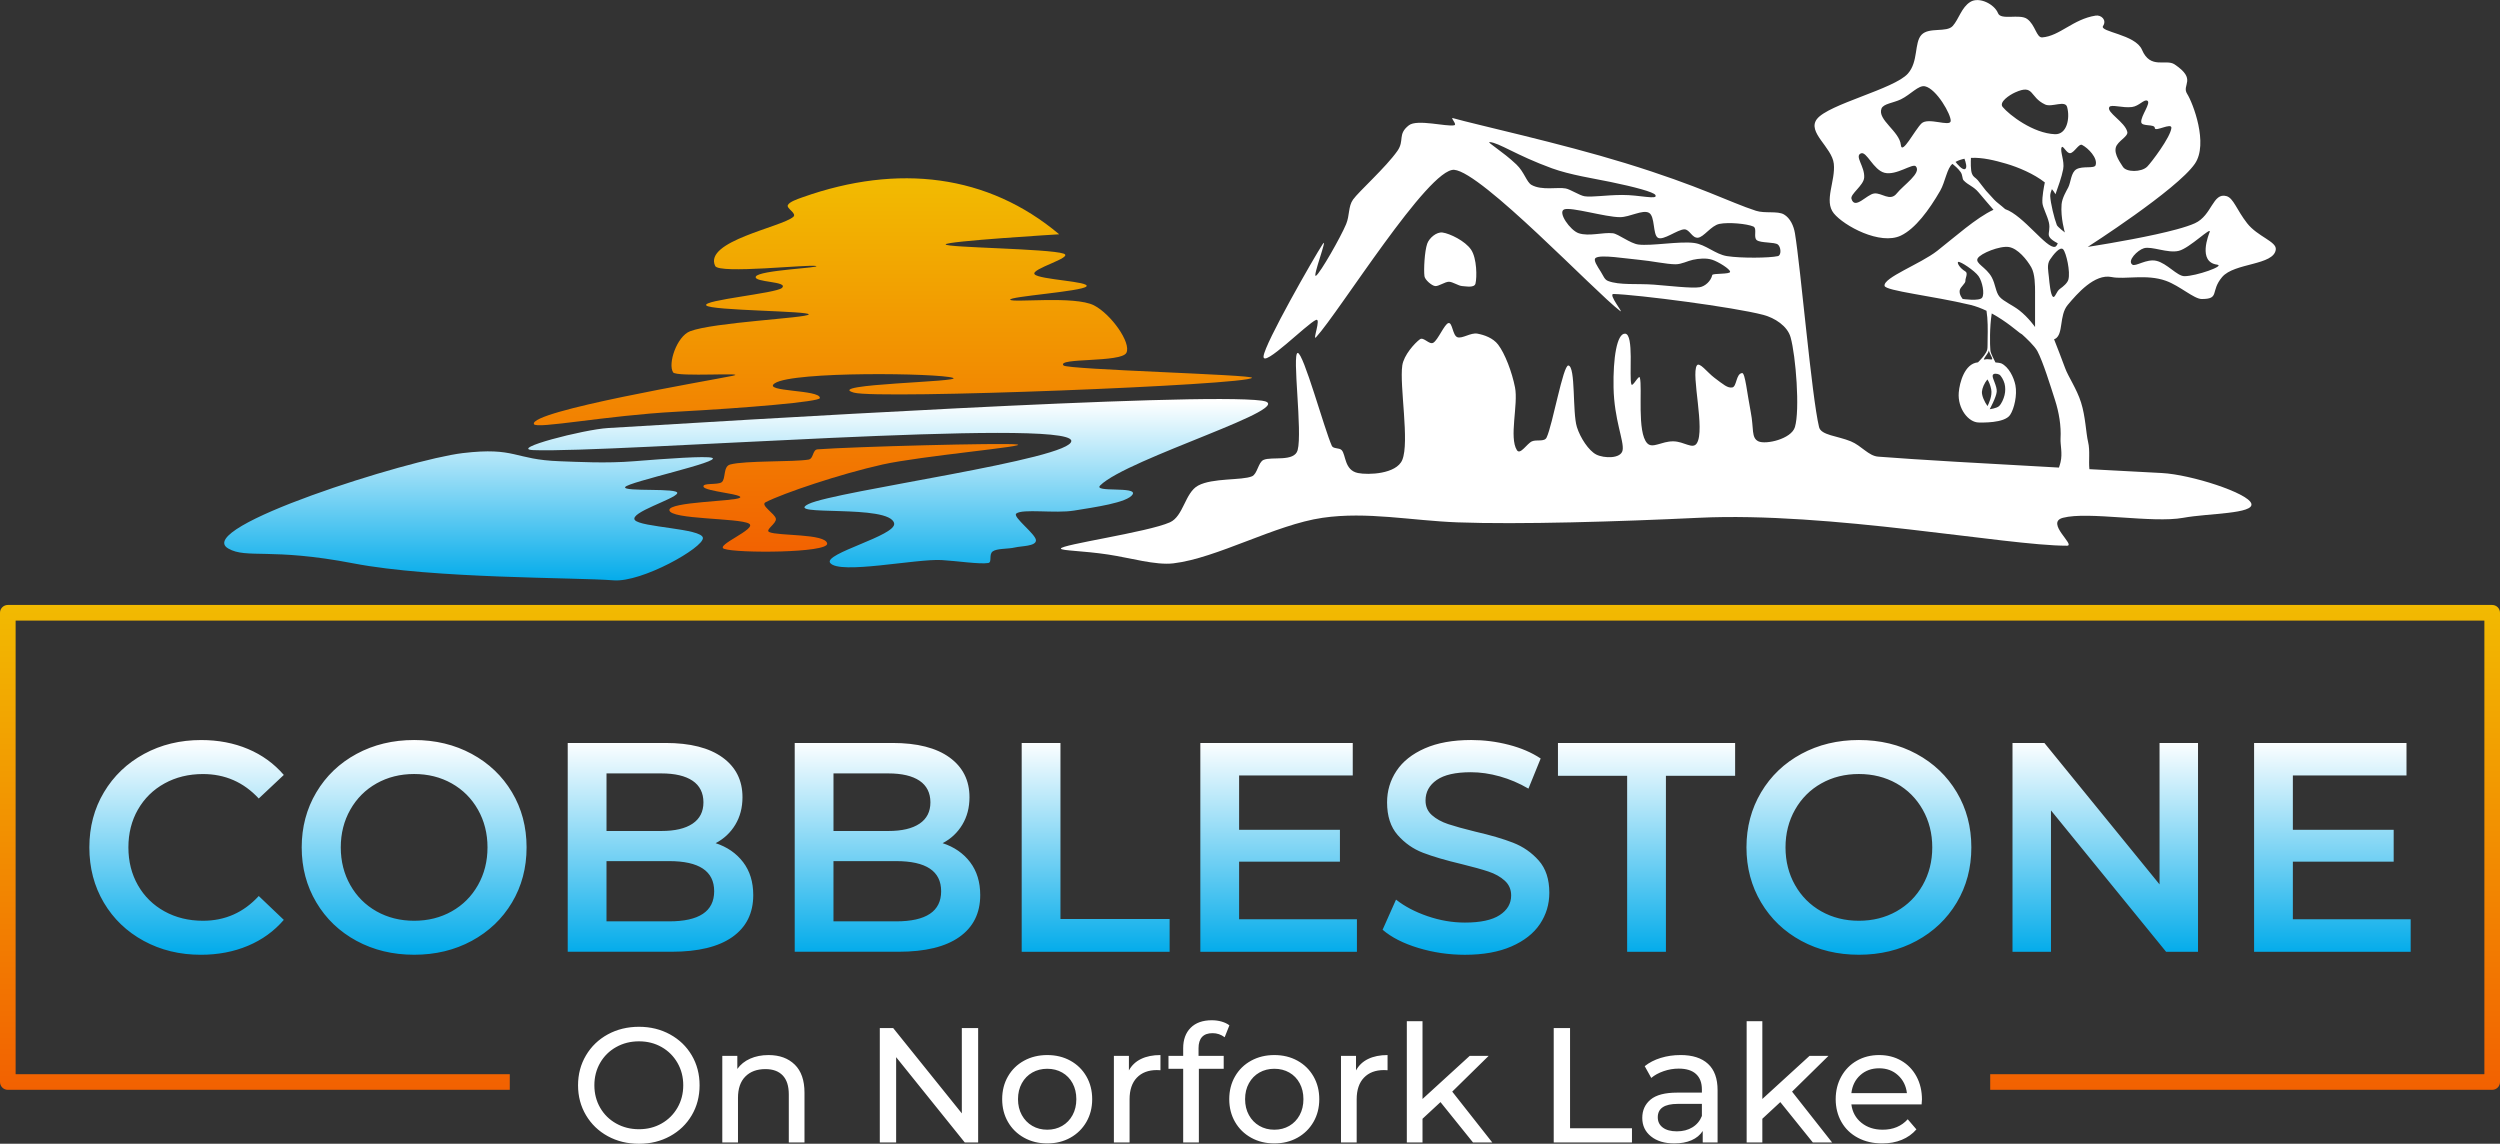
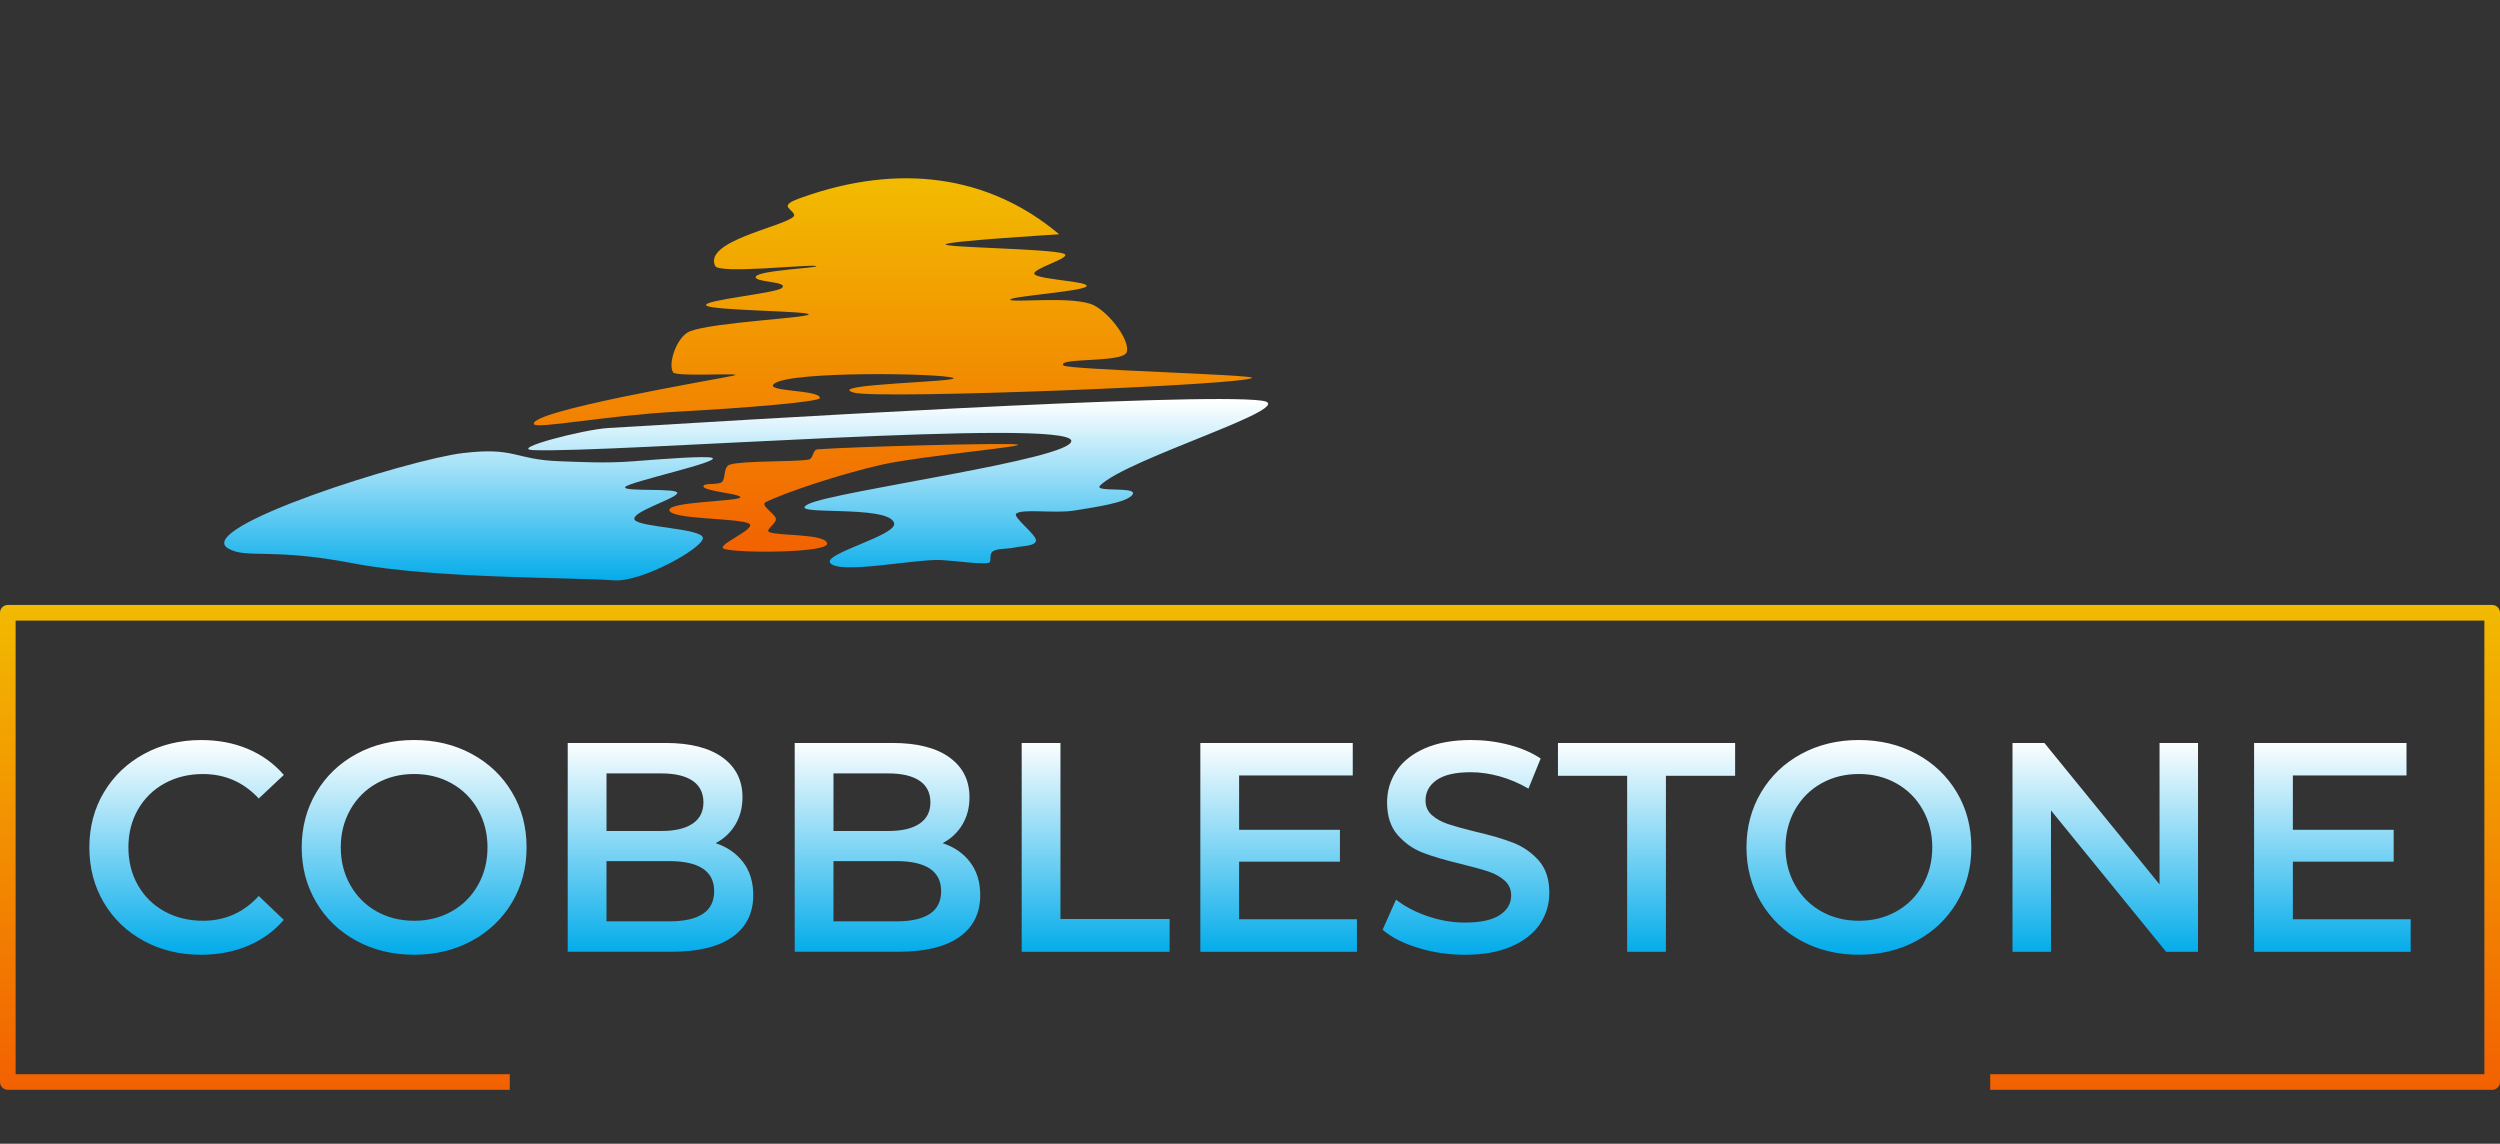
<svg xmlns="http://www.w3.org/2000/svg" xmlns:xlink="http://www.w3.org/1999/xlink" id="Layer_2" viewBox="0 0 2000 915.01">
  <rect x="0" y="0" width="2000" height="915.01" fill="#333333" stroke="none" />
  <defs>
    <style>.cls-1{fill:url(#linear-gradient-2);}.cls-2,.cls-3{fill:#fff;}.cls-3,.cls-4,.cls-5{fill-rule:evenodd;}.cls-4{fill:url(#linear-gradient-3);}.cls-5{fill:url(#linear-gradient-4);}.cls-6{fill:url(#linear-gradient);}</style>
    <linearGradient id="linear-gradient" x1="1000" y1="763.81" x2="1000" y2="592.01" gradientUnits="userSpaceOnUse">
      <stop offset="0" stop-color="#01abea" />
      <stop offset="1" stop-color="#fff" />
    </linearGradient>
    <linearGradient id="linear-gradient-2" x1="1000" y1="871.86" x2="1000" y2="483.96" gradientUnits="userSpaceOnUse">
      <stop offset="0" stop-color="#f26101" />
      <stop offset="1" stop-color="#f2ba01" />
    </linearGradient>
    <linearGradient id="linear-gradient-3" x1="714.33" y1="445.03" x2="714.33" y2="147.02" xlink:href="#linear-gradient-2" />
    <linearGradient id="linear-gradient-4" x1="596.92" y1="466.25" x2="596.92" y2="321.13" xlink:href="#linear-gradient" />
  </defs>
  <g id="COBN_Logo">
    <g id="COBN_Logo_Alt_RGB">
-       <path class="cls-2" d="M536.02,827.51c-7.41-4.05-15.68-6.08-24.83-6.08s-17.56,2.03-24.96,6.08c-7.41,4.05-13.22,9.65-17.45,16.8-4.23,7.14-6.34,15.12-6.34,23.92s2.11,16.78,6.34,23.92c4.23,7.15,10.04,12.74,17.45,16.8,7.41,4.05,15.73,6.08,24.96,6.08s17.43-2.03,24.83-6.08c7.41-4.05,13.2-9.63,17.38-16.73,4.18-7.1,6.27-15.09,6.27-23.98s-2.09-16.88-6.27-23.98c-4.18-7.1-9.98-12.68-17.38-16.73ZM541.96,886.19c-3.1,5.36-7.32,9.56-12.68,12.61-5.36,3.05-11.39,4.58-18.1,4.58s-12.79-1.53-18.23-4.58c-5.45-3.05-9.72-7.25-12.81-12.61-3.09-5.36-4.64-11.35-4.64-17.97s1.55-12.61,4.64-17.97c3.09-5.36,7.36-9.56,12.81-12.61,5.45-3.05,11.52-4.58,18.23-4.58s12.74,1.53,18.1,4.58c5.36,3.05,9.58,7.25,12.68,12.61,3.09,5.36,4.64,11.35,4.64,17.97s-1.55,12.61-4.64,17.97ZM635.81,851.69c5.18,5.1,7.78,12.57,7.78,22.42v39.86h-12.55v-38.43c0-6.71-1.61-11.76-4.84-15.16-3.23-3.4-7.84-5.1-13.85-5.1-6.8,0-12.15,1.98-16.08,5.95-3.92,3.96-5.88,9.65-5.88,17.06v35.68h-12.55v-69.27h12.02v10.46c2.53-3.57,5.95-6.32,10.26-8.23,4.31-1.92,9.22-2.88,14.7-2.88,8.8,0,15.79,2.55,20.98,7.65ZM769.45,822.47h13.07v91.49h-10.72l-54.89-68.23v68.23h-13.07v-91.49h10.72l54.9,68.23v-68.23ZM856.3,848.55c-5.45-3.01-11.61-4.51-18.49-4.51s-13.07,1.5-18.56,4.51c-5.49,3.01-9.78,7.19-12.87,12.55-3.09,5.36-4.64,11.43-4.64,18.23s1.55,12.87,4.64,18.23c3.09,5.36,7.39,9.56,12.87,12.61,5.49,3.05,11.68,4.57,18.56,4.57s13.05-1.53,18.49-4.57c5.45-3.05,9.72-7.25,12.81-12.61,3.09-5.36,4.64-11.43,4.64-18.23s-1.55-12.87-4.64-18.23c-3.09-5.36-7.36-9.54-12.81-12.55ZM858.06,892.07c-2.01,3.7-4.77,6.58-8.3,8.63-3.53,2.05-7.52,3.07-11.96,3.07s-8.43-1.02-11.96-3.07c-3.53-2.05-6.32-4.92-8.37-8.63-2.05-3.7-3.07-7.95-3.07-12.74s1.03-9.04,3.07-12.74c2.05-3.7,4.84-6.56,8.37-8.56,3.53-2,7.51-3.01,11.96-3.01s8.43,1,11.96,3.01c3.53,2.01,6.29,4.86,8.3,8.56,2,3.7,3.01,7.95,3.01,12.74s-1,9.04-3.01,12.74ZM912.82,847.18c4.27-2.09,9.45-3.14,15.55-3.14v12.15c-.7-.09-1.66-.13-2.88-.13-6.8,0-12.13,2.03-16.01,6.08-3.88,4.05-5.82,9.82-5.82,17.32v34.51h-12.55v-69.27h12.02v11.63c2.18-4.01,5.4-7.06,9.67-9.15ZM958.83,838.68v6.01h20.13v10.33h-19.87v58.95h-12.55v-58.95h-11.76v-10.33h11.76v-6.14c0-6.88,2-12.33,6.01-16.34,4.01-4.01,9.63-6.01,16.86-6.01,2.79,0,5.4.35,7.84,1.05,2.44.7,4.53,1.7,6.27,3.01l-3.79,9.54c-2.88-2.18-6.1-3.27-9.67-3.27-7.49,0-11.24,4.05-11.24,12.15ZM1037.97,848.55c-5.45-3.01-11.61-4.51-18.5-4.51s-13.07,1.5-18.56,4.51c-5.49,3.01-9.78,7.19-12.87,12.55-3.09,5.36-4.64,11.43-4.64,18.23s1.55,12.87,4.64,18.23c3.09,5.36,7.38,9.56,12.87,12.61,5.49,3.05,11.68,4.57,18.56,4.57s13.05-1.53,18.5-4.57c5.45-3.05,9.71-7.25,12.81-12.61,3.09-5.36,4.64-11.43,4.64-18.23s-1.55-12.87-4.64-18.23c-3.1-5.36-7.36-9.54-12.81-12.55ZM1039.73,892.07c-2.01,3.7-4.77,6.58-8.3,8.63-3.53,2.05-7.51,3.07-11.96,3.07s-8.43-1.02-11.96-3.07c-3.53-2.05-6.32-4.92-8.37-8.63-2.05-3.7-3.07-7.95-3.07-12.74s1.02-9.04,3.07-12.74c2.05-3.7,4.84-6.56,8.37-8.56,3.53-2,7.51-3.01,11.96-3.01s8.43,1,11.96,3.01c3.53,2.01,6.3,4.86,8.3,8.56,2,3.7,3.01,7.95,3.01,12.74s-1,9.04-3.01,12.74ZM1094.5,847.18c4.27-2.09,9.45-3.14,15.55-3.14v12.15c-.7-.09-1.66-.13-2.88-.13-6.8,0-12.13,2.03-16.01,6.08-3.88,4.05-5.82,9.82-5.82,17.32v34.51h-12.55v-69.27h12.02v11.63c2.18-4.01,5.4-7.06,9.67-9.15ZM1161.8,873.32l32.02,40.65h-15.42l-26.01-32.29-14.38,13.33v18.95h-12.55v-96.98h12.55v62.21l37.77-34.51h15.16l-29.15,28.62ZM1256.04,902.59h49.53v11.37h-62.6v-91.49h13.07v80.12ZM1344.39,844.04c-5.58,0-10.85.76-15.81,2.29-4.97,1.53-9.24,3.73-12.81,6.6l5.23,9.41c2.7-2.27,6.01-4.07,9.93-5.42,3.92-1.35,7.93-2.03,12.02-2.03,6.1,0,10.72,1.44,13.85,4.31,3.14,2.88,4.71,7.01,4.71,12.41v2.49h-19.87c-9.67,0-16.73,1.85-21.17,5.55-4.44,3.7-6.66,8.6-6.66,14.7s2.33,11.02,6.99,14.77c4.66,3.75,10.87,5.62,18.63,5.62,5.32,0,9.91-.85,13.79-2.55,3.88-1.7,6.86-4.16,8.95-7.39v9.15h11.89v-41.82c0-9.32-2.55-16.34-7.65-21.04-5.1-4.71-12.44-7.06-22.02-7.06ZM1361.51,892.79c-1.57,3.92-4.1,6.95-7.58,9.08-3.49,2.14-7.62,3.2-12.42,3.2s-8.54-1-11.24-3.01c-2.7-2.01-4.05-4.75-4.05-8.23,0-7.15,5.32-10.72,15.95-10.72h19.34v9.67ZM1433.66,873.32l32.02,40.65h-15.42l-26.01-32.29-14.38,13.33v18.95h-12.55v-96.98h12.55v62.21l37.77-34.51h15.16l-29.14,28.62ZM1537.57,879.72c0-6.97-1.46-13.16-4.38-18.56-2.92-5.4-6.97-9.61-12.16-12.61-5.18-3.01-11.09-4.51-17.71-4.51s-12.57,1.5-17.84,4.51c-5.27,3.01-9.41,7.21-12.42,12.61-3.01,5.4-4.51,11.46-4.51,18.17s1.55,12.9,4.64,18.3c3.09,5.4,7.47,9.61,13.13,12.61,5.66,3.01,12.16,4.51,19.48,4.51,5.75,0,10.96-.96,15.62-2.88,4.66-1.92,8.56-4.71,11.7-8.36l-6.93-8.1c-5.05,5.58-11.72,8.36-20,8.36-6.8,0-12.48-1.85-17.06-5.55-4.57-3.7-7.25-8.6-8.04-14.7h56.2c.18-1.57.26-2.83.26-3.79ZM1481.1,874.49c.7-5.92,3.07-10.72,7.12-14.37,4.05-3.66,9.08-5.49,15.1-5.49s11.04,1.85,15.09,5.56c4.05,3.7,6.43,8.47,7.12,14.31h-44.44Z" />
      <path class="cls-6" d="M110.36,647.61c-5.09,8.91-7.64,19.01-7.64,30.3s2.55,21.4,7.64,30.3c5.09,8.91,12.17,15.87,21.24,20.88,9.07,5.01,19.33,7.52,30.78,7.52,17.66,0,32.53-6.6,44.62-19.8l20.04,19.09c-7.79,9.07-17.38,15.99-28.75,20.76-11.37,4.77-23.9,7.16-37.58,7.16-16.86,0-32.09-3.7-45.69-11.09-13.6-7.4-24.26-17.62-31.97-30.66-7.71-13.04-11.57-27.76-11.57-44.14s3.9-31.1,11.69-44.14c7.79-13.04,18.49-23.27,32.09-30.66,13.6-7.4,28.83-11.09,45.69-11.09,13.68,0,26.17,2.39,37.46,7.16,11.29,4.77,20.84,11.69,28.63,20.76l-20.04,18.85c-12.09-13.04-26.96-19.57-44.62-19.57-11.45,0-21.71,2.51-30.78,7.52-9.07,5.01-16.15,11.97-21.24,20.88ZM409.57,633.77c7.8,13.04,11.69,27.76,11.69,44.14s-3.9,31.1-11.69,44.14c-7.79,13.04-18.53,23.26-32.21,30.66-13.68,7.4-29.03,11.09-46.05,11.09s-32.37-3.7-46.05-11.09c-13.68-7.4-24.42-17.66-32.21-30.78-7.8-13.12-11.69-27.8-11.69-44.02s3.9-30.9,11.69-44.02c7.79-13.12,18.53-23.38,32.21-30.78,13.68-7.4,29.03-11.09,46.05-11.09s32.37,3.7,46.05,11.09c13.68,7.4,24.42,17.62,32.21,30.66ZM390,677.91c0-11.13-2.55-21.2-7.63-30.18-5.09-8.99-12.09-15.98-21-21-8.91-5.01-18.93-7.52-30.06-7.52s-21.16,2.51-30.06,7.52c-8.91,5.01-15.91,12.01-21,21-5.09,8.99-7.63,19.05-7.63,30.18s2.55,21.2,7.63,30.18c5.09,8.99,12.09,15.98,21,21,8.91,5.01,18.93,7.52,30.06,7.52s21.16-2.51,30.06-7.52c8.91-5.01,15.91-12.01,21-21,5.09-8.99,7.63-19.05,7.63-30.18ZM594.49,689.72c5.41,7.08,8.11,15.87,8.11,26.36,0,14.48-5.57,25.65-16.7,33.52-11.14,7.87-27.36,11.81-48.68,11.81h-83.04v-167.03h78.26c19.73,0,34.92,3.86,45.57,11.57,10.66,7.72,15.98,18.33,15.98,31.85,0,8.27-1.91,15.59-5.73,21.95-3.82,6.36-9.07,11.29-15.75,14.79,9.23,3.02,16.54,8.07,21.95,15.15ZM485.21,664.79h43.9c10.82,0,19.13-1.95,24.93-5.85,5.81-3.9,8.71-9.58,8.71-17.06s-2.9-13.4-8.71-17.3c-5.81-3.9-14.12-5.85-24.93-5.85h-43.9v46.05ZM571.34,712.99c0-16.07-12.01-24.1-36.03-24.1h-50.11v48.2h50.11c24.02,0,36.03-8.03,36.03-24.1ZM776.07,689.72c5.41,7.08,8.11,15.87,8.11,26.36,0,14.48-5.57,25.65-16.7,33.52-11.13,7.87-27.36,11.81-48.67,11.81h-83.04v-167.03h78.26c19.72,0,34.92,3.86,45.57,11.57,10.66,7.72,15.99,18.33,15.99,31.85,0,8.27-1.91,15.59-5.73,21.95-3.82,6.36-9.07,11.29-15.75,14.79,9.23,3.02,16.55,8.07,21.95,15.15ZM666.79,664.79h43.9c10.82,0,19.13-1.95,24.93-5.85,5.81-3.9,8.71-9.58,8.71-17.06s-2.9-13.4-8.71-17.3c-5.81-3.9-14.12-5.85-24.93-5.85h-43.9v46.05ZM752.92,712.99c0-16.07-12.01-24.1-36.03-24.1h-50.11v48.2h50.11c24.02,0,36.03-8.03,36.03-24.1ZM848.37,594.4h-31.02v167.03h118.35v-26.25h-87.33v-140.78ZM991.29,689.36h80.65v-25.53h-80.65v-43.43h90.91v-26.01h-121.93v167.03h125.27v-26.01h-94.25v-46.05ZM1210.57,674.21c-7.95-3.1-18.13-6.09-30.54-8.95-9.07-2.23-16.23-4.22-21.47-5.96-5.25-1.75-9.58-4.14-13-7.16-3.42-3.02-5.13-6.92-5.13-11.69,0-6.84,2.98-12.33,8.95-16.47,5.97-4.14,15.07-6.2,27.32-6.2,7.48,0,15.19,1.11,23.15,3.34,7.95,2.23,15.59,5.49,22.91,9.78l9.78-24.1c-7.16-4.77-15.67-8.43-25.53-10.97-9.86-2.55-19.89-3.82-30.06-3.82-14.63,0-27,2.23-37.1,6.68-10.1,4.45-17.66,10.46-22.67,18.02-5.01,7.56-7.52,15.94-7.52,25.17,0,10.98,2.82,19.69,8.47,26.13,5.65,6.44,12.41,11.17,20.28,14.2,7.87,3.02,18.18,6.04,30.9,9.07,9.07,2.23,16.23,4.22,21.48,5.97,5.25,1.75,9.58,4.18,13,7.28,3.42,3.1,5.13,7.04,5.13,11.81,0,6.52-3.06,11.77-9.19,15.75-6.12,3.98-15.39,5.97-27.8,5.97-10.02,0-20-1.71-29.94-5.13-9.94-3.42-18.33-7.83-25.17-13.24l-10.74,24.1c7,6.05,16.5,10.9,28.51,14.55,12.01,3.66,24.46,5.49,37.34,5.49,14.63,0,27.04-2.23,37.22-6.68,10.18-4.45,17.78-10.42,22.79-17.9,5.01-7.48,7.52-15.83,7.52-25.05,0-10.82-2.82-19.41-8.47-25.77-5.65-6.36-12.45-11.1-20.4-14.2ZM1246.36,620.64h55.36v140.78h31.02v-140.78h55.36v-26.25h-141.73v26.25ZM1565.38,633.77c7.79,13.04,11.69,27.76,11.69,44.14s-3.9,31.1-11.69,44.14c-7.8,13.04-18.53,23.26-32.21,30.66-13.68,7.4-29.03,11.09-46.05,11.09s-32.37-3.7-46.05-11.09c-13.68-7.4-24.42-17.66-32.21-30.78-7.79-13.12-11.69-27.8-11.69-44.02s3.9-30.9,11.69-44.02c7.79-13.12,18.53-23.38,32.21-30.78,13.68-7.4,29.03-11.09,46.05-11.09s32.37,3.7,46.05,11.09c13.68,7.4,24.42,17.62,32.21,30.66ZM1545.81,677.91c0-11.13-2.55-21.2-7.64-30.18-5.09-8.99-12.09-15.98-21-21-8.91-5.01-18.93-7.52-30.06-7.52s-21.16,2.51-30.06,7.52c-8.91,5.01-15.91,12.01-21,21-5.09,8.99-7.64,19.05-7.64,30.18s2.55,21.2,7.64,30.18c5.09,8.99,12.09,15.98,21,21,8.91,5.01,18.93,7.52,30.06,7.52s21.16-2.51,30.06-7.52c8.91-5.01,15.91-12.01,21-21,5.09-8.99,7.64-19.05,7.64-30.18ZM1727.63,707.5l-92.1-113.1h-25.53v167.03h30.78v-113.1l92.1,113.1h25.53v-167.03h-30.78v113.1ZM1834.29,735.41v-46.05h80.65v-25.53h-80.65v-43.43h90.91v-26.01h-121.93v167.03h125.27v-26.01h-94.25Z" />
      <path class="cls-1" d="M1993.75,871.86h-401.58v-12.5h395.33v-362.89H12.5v362.89h395.32v12.5H6.25c-3.45,0-6.25-2.8-6.25-6.25v-375.39c0-3.45,2.8-6.25,6.25-6.25h1987.5c3.45,0,6.25,2.8,6.25,6.25v375.39c0,3.45-2.8,6.25-6.25,6.25Z" />
      <path class="cls-4" d="M630.26,164.11c1.27-2.62,7.12-4.65,11.99-6.37,76.34-27.02,148.17-18.22,205.1,29.69,0,0-91.41,5.54-90.83,8.11.58,2.57,82.42,3.35,94.28,7.33,8.98,3.02-26.73,12.24-23.1,16.56,3.63,4.33,44.91,5.69,41.44,9.71-3.47,4.02-62.37,8.06-60.96,10.64,1.42,2.59,51.69-3.37,67.03,4.52,13.62,7,29.96,29.94,25.9,37.95-4.07,8.01-56,3.79-50.31,10.12,2.98,3.32,152.29,7.34,150.79,9.88-3.43,5.76-298.69,17.32-318.38,11.88-25.46-7.03,89.15-8.55,79.06-11.88-11.33-3.75-127.67-5.41-142.42,4.36-10.68,7.07,36.64,4.85,36.04,11.86-.25,2.92-57.75,7.85-115,10.93-56.05,3.01-112.19,14.07-113.76,9.88-3.9-10.4,140.49-34.81,158.73-38.58,15.1-3.12-44.73,1.2-47.36-2.8-4.43-6.74,2.9-28.77,13.51-32.88,18.6-7.21,93.54-10.6,94.97-13.45,1.43-2.86-78.74-3.02-81.99-7.26-3.25-4.25,55.98-9.64,60.55-13.96,5.76-5.44-22.74-4.29-20.91-9.02,2.05-5.28,53.53-7.13,48.12-8.55-5.42-1.43-77.49,6.56-80.61,0-9.43-19.87,53.27-31.08,62.51-39.32,3.07-2.73-5.66-6.72-4.39-9.33ZM813.44,355.53c-11.8-1.32-131.28,1.82-159.37,3.94-4.22.32-3.04,7.46-7.21,8.19-11.67,2.03-50.88.68-62.78,3.96-5.77,1.59-3.28,11.51-6.71,14.13-3.16,2.41-15.48.26-14.57,3.62,1.02,3.77,33.06,5.95,29.1,8.84-3.95,2.89-56.71,3.18-56.41,9.85.35,7.71,56.06,6.17,63.77,10.87,6.82,4.16-27.66,17.38-19.93,20.15,10.14,3.64,83.38,3.32,82.4-4.23-1.07-8.16-39.51-5.92-46.35-9.22-3.56-1.72,5.81-6.67,5.33-10.59-.48-3.98-12.87-10.9-8.23-13.26,14.21-7.24,59.16-22.46,93.48-30.16,30.61-6.86,119.29-14.76,107.49-16.08Z" />
      <path class="cls-5" d="M182.6,438.81c-28.83-16.65,144.13-71.17,187.59-76.33,42.71-5.07,40.7,5.23,77.7,6.52,14.31.5,36.85,1.81,59.24,0,26.16-2.11,57.68-4.34,62.48-2.76,8.92,2.93-67.23,19.35-69.47,23.42-2.24,4.07,43.86.29,41.61,5.03-2.25,4.75-38.1,15.26-33.94,21.25,4.16,5.99,53.81,6.7,54.51,14.39.69,7.69-48.82,35.77-71.52,33.94-30.01-2.42-143.93-1.2-208.12-13.58-66.04-12.73-85.44-3.43-100.07-11.87ZM857.04,352.65c1.37,14.64-188.7,40.12-210.08,50.5-21.38,10.38,65.05-.25,68.36,15.52,2.06,9.8-57.17,24.2-51.13,31.73,7.57,9.45,68.63-3.53,89.18-2.35,12.42.72,30.43,3.51,37.24,2.35,3.28-.56.2-6.84,3.6-9.3,3.41-2.46,12.2-1.81,17.63-3.1,5.42-1.3,16.93-.89,16.93-5.75s-18.97-18.79-15.77-21.39c5-4.08,31.09.11,46.35-2.41,15.52-2.57,42.9-6.24,46.78-12.98,3.79-6.58-31.81-1.27-26.01-7.09,21.48-21.53,162.38-63.36,129.39-67.85-51.47-7-425.06,16.05-523.1,21.9-19.54,1.17-80.12,16.86-59.65,17.67,62.66,2.47,428.56-26.02,430.29-7.45Z" />
-       <path class="cls-3" d="M1139.57,221c-.69-5.32.1-20.01,2.19-26.03,1.58-4.56,7.48-9.6,12.26-8.95,5.85.8,18.14,6.73,22.86,13.73,4.72,7.01,4.71,22.27,3.51,27.12-.88,3.53-7.19,2.22-10.73,1.98-2.95-.2-7.56-3.45-10.51-3.45-3.21,0-8.3,3.8-11.07,3.45s-8.12-4.99-8.5-7.84ZM1643.99,271.09c-.24.13-.48.25-.73.36,2.06,5.22,6.47,16.49,8.82,22.99,2.48,6.85,9.31,16.6,12.75,27.51,3.65,11.55,3.89,24.27,5.66,31.67,1.65,6.88.32,15.08,1.03,21.72,23.4,1.25,44,2.34,57.94,3.08,23.49,1.25,68.69,15.89,71.56,24.33,2.87,8.44-34.35,7.81-54.34,11.48-24.76,4.55-75.99-5.33-96.3,0-14.54,3.82,10.68,22.34,3.16,22.34-48.56,0-189.83-27.36-294.56-22.34-63.65,3.06-144.03,5.49-193.09,3.65-36.88-1.39-72.2-8.78-107.77-3.65-37.87,5.47-84.55,32.34-119.45,36.45-14.16,1.67-34.21-4.34-52.16-7.06-20.11-3.04-37.42-3.02-37.79-4.73-.67-3.14,69.48-13.1,87.19-21.02,10.89-4.87,12.06-23.68,22.54-29.38,11.59-6.31,35.13-4.02,43.16-7.45,4.31-1.84,4.94-11.2,9.21-13.11,6.49-2.91,24.71,1.85,27.3-7.83,3.93-14.68-4.56-77.16,0-77.73,4.56-.58,21.48,61.33,27.34,74.29,1.18,2.61,5.88,1.38,7.87,3.44,3.48,3.63,2.04,16.07,13.03,18.32,8.14,1.66,30.77.91,35.47-10.49,5.91-14.34-2.35-59.48,0-75.56,1.22-8.32,9.96-17.91,14.09-20.94,2.97-2.17,7.48,4.61,10.68,2.79,3.81-2.16,8.94-15.03,12.16-15.77,3.22-.74,3.29,9.91,7.14,11.32,3.86,1.41,10.66-3.83,15.99-2.86,5.44.99,12.54,3.44,16.62,8.8,5.47,7.17,11.07,21.84,13.51,34.23,2.7,13.71-4.92,40.01,1.5,50.18,2.63,4.17,8.13-5.4,12.09-7.07,3.69-1.57,9.92.62,11.65-2.99,4.85-10.11,13.23-58.34,17.46-57.67,5.93.94,3.09,37.39,6.81,49.27,2.68,8.56,9.43,18.91,15.52,21.99,6.1,3.08,19.83,3.49,21.05-3.52,1.28-7.36-6.77-24.21-7.26-50.18-.44-23.42,2.69-43.42,9.28-43.02,7.22.44,3.01,34.61,4.97,40.48.91,2.72,6.06-8.04,6.81-5.27,2.12,7.87-2.43,43.72,5.89,52.47,4.3,4.52,11.42-1.64,20.82-1.55,8.78.08,15.53,6.75,18.85,1.55,6.87-10.75-4.72-54.77,0-62.21,2.04-3.22,8.32,5.48,13.99,9.75,7.44,5.6,10.63,8.43,14.35,7.81,3.71-.62,2.89-11.07,7.92-11.52,2.42-.22,4,16.42,6.95,31.57,2.5,12.86.19,20.27,6.07,23.05,5.88,2.78,26.34-1.85,29.2-11.39,4.08-13.6.74-56.91-3.47-71.87-2.54-9.04-12.68-15.49-21.76-17.89-23.6-6.25-100.74-16.19-119.85-16.73-4.82-.14,8.99,16.44,5.15,13.51-20.24-15.42-110.58-111.03-132.63-112.83-20.45-1.67-92.12,113.93-110.54,133.94-3.13,3.4,4.29-15.62,0-13.88-7,2.84-42.87,39.19-41.99,29.08.89-10.1,40.3-78.97,47.3-89.71,4.71-7.22-8.78,27.69-5.31,25.3,3.47-2.39,19.69-30.79,24.05-41.25,2.97-7.12,1.61-14.13,5.55-19.69,4.47-6.32,26.33-25.83,35.51-38.95,5.91-8.44-.13-13.27,9.2-20.49,6.57-5.09,30.2,1.35,36.24,0,2.63-.58-3.56-6.42-.98-5.69,18.6,5.27,85.89,20.02,137.74,35.96,60.27,18.53,83.45,31.3,104.62,38.14,7.16,2.32,17.2-.06,22.4,2.93,5.02,2.89,7.84,9.28,8.78,15,4.68,28.35,13.35,130.32,19.3,155.12,1.58,6.57,14.72,7,25.41,11.39,8.59,3.53,14.13,11.63,21.85,12.25,28.41,2.28,90.15,5.79,144.65,8.75.49-1.42.94-2.86,1.28-4.32,1.7-7.13-.28-13.93,0-18.82.59-10.34-1.29-21.14-4.4-30.83-3.7-11.52-9.57-30.58-14.1-39.15-2.2-4.17-9.37-10.82-12.3-13.45-.61-.36-1.2-.74-1.75-1.12-1.93-1.34-10.85-9.3-22.49-15.63-1.77,11.21-1.49,24.91-1.1,29.43.25,2.94,3.2,7.71,4.06,9.77,2.09.19,3.95.43,4.57.71,6.11,2.75,10.19,11.36,11.41,17.5,1.55,7.75-.91,18.85-4.27,23.81-4.59,6.78-22.92,6.03-24.92,6.04-8.37.06-17.18-11.2-16.14-23.99.65-7.99,4.71-23,15.13-24.11.07,0,.16-.02.25-.02.6-.68,1.45-1.53,1.79-1.88,1.72-1.79,5.09-5.59,5.67-8.56.31-1.61.15-4.95.25-8.82.17-6.67.22-15.3-.89-22-4.12-1.97-8.48-3.66-12.95-4.73-30.1-7.19-67.81-11.22-68.59-15.2-1.27-6.53,28.69-17.53,42.06-27.98,13.58-10.63,31.47-26.68,45.07-32.89-2.02-2.32-8.5-9.8-11.92-13.92-4.09-4.92-8.36-5.71-12.01-9.64-1.19-1.28-.62-4.12-2.36-6.62-1.9-2.72-4.93-5.29-6.51-6.54-4.33,3.1-5.87,14.62-9.81,21.46-8.92,15.49-19.98,30.43-31.47,35.91-16.62,7.94-45.56-7.81-53.67-17.79-8.11-9.98,1.49-25.81,0-39.7-1.41-13.16-21.59-25.22-13.52-35.72,9.24-12.02,61.79-23.98,72.79-36.39,8.55-9.66,4.92-24.7,10.9-31.04,5.98-6.35,20.03-1.55,24.96-7.05,4.93-5.5,6.97-14.84,14.09-19.26,7.12-4.42,19.35,1.88,22.16,9.06,2.29,5.83,17.24.27,23.25,4.55,6.58,4.69,7.47,15.14,12.09,14.79,14.06-1.08,24.58-14.57,42.76-17.44,4.44-.7,9.1,3.54,5.92,8.3-3.18,4.76,25.89,6.66,31.12,19.01,6.77,16,19.22,7.1,26.08,11.7,18.18,12.19,5.4,16.25,10.05,23.56,4.65,7.31,17.19,39.96,6.21,55.93-14.28,20.78-85.71,66.53-85.71,66.53,0,0,29.36-4.46,54.72-10.04,5.84-1.29,11.46-2.63,16.47-4,5.95-1.62,11.02-3.27,14.53-4.87,13.81-6.3,14.19-24.86,25.3-21.7,5.59,1.59,8.04,10.89,16.49,21.7,8.34,10.67,23.63,14.57,22.93,20.95-1.41,12.84-33.16,10.58-42.91,22.06-9.75,11.48-1.58,17.6-16.33,17.6-6.17,0-17.44-10.51-28.61-14.55-15.55-5.64-32.89-.86-43.55-3.04-13.56-2.78-27.5,13.3-35.04,22.3-7.13,8.51-3.17,23.48-10.18,27.23ZM1705.91,211.73c2.59,1.78,11.24-4.88,19.14-3.08,8.61,1.96,16.61,12.29,22.51,12.29,9.25,0,32.87-8.31,26.16-9.21-15.81-2.13-6.63-24.34-6.02-26.04,1.85-5.12-15.93,12.84-24.69,14.99-8.76,2.15-21.7-3.93-27.89-2.09-5.13,1.53-13.62,10.11-9.21,13.14ZM1701.85,105.51c.85,3.76-7.82,7.35-9.2,12.47-1.55,5.71,4.18,12.89,5.58,15.33,2.66,4.63,14.92,4.59,19.55,0,3.14-3.12,18.59-23.49,19.33-30.89.47-4.73-13.27,3.43-13.27,0s-10.36-.95-10.84-4.6c-.64-4.86,8.24-15.7,4.78-17.3-2.64-1.22-6.48,4.33-12.17,5.09-7.36.98-16.64-2.35-18.14,0-2.66,4.17,12.59,12.01,14.37,19.91ZM1532.67,133.07c-2.45-2.75-15.53,7.56-25.03,5.16-8.96-2.25-14.29-17.35-18.83-15.55-5.49,2.17,3.2,10.54,2.53,19.46-.47,6.28-11.29,13.14-10.17,16.91,2.7,9.12,12.19-3.57,18.23-4.28,6.04-.71,12.63,6.72,17.99,0,5.38-6.75,20.05-16.35,15.28-21.7ZM1560.56,96.83c.47-4.96-11.3-25.76-20.56-27.79-5.18-1.14-11.56,6.7-19.32,10.44-6.12,2.94-14,3.46-15.5,7.4-3.42,8.94,14.46,18.17,15.5,29.05.82,8.5,11.15-11.94,16.49-17.16,5.33-5.22,22.92,3.01,23.39-1.94ZM1571.57,126.98c-2.51.52-4.91,1.34-7.14,2.54,1.4,1.81,5.41,6.65,7.57,5.75,2.02-.85.57-5.62-.43-8.29ZM1590.01,324.87c.99-1.92,3.97-8.26,2.96-13.38-.7-3.55-1.86-6.13-3.05-7.96-2.55,3.05-4.2,7.11-4.38,9.88-.2,3.06,1.98,8.03,4.47,11.46ZM1599.28,299.61c-1.59-.76-4.87-1.26-5.17.89-.32,2.3,3.64,8.49,3.26,12.9-.39,4.48-5.59,13.96-5.59,13.96,0,0,5.59-.68,7.49-2.5,1.98-1.89,3.64-5.77,4.37-8.76.73-2.98.73-6.46,0-9.21-.73-2.74-2.78-6.53-4.37-7.29ZM1591.88,282.67c-.78-1.86-.9-2.53-.9-2.53,0,0,.14,1.03-.91,2.53-1.59,2.25-3.08,4.52-3.02,4.85.07.38,1.79-.25,3.02-.16.61.05.87.13,1.82.16.96.03,1.17.13,1.62,0,.95-.27-.6-2.43-1.62-4.85ZM1252.49,150.75c3.9.77,11.19,5.62,15.11,6.25,5.88.95,16.51-.95,30.05-1.03,14.05-.09,29.16,4.25,26.63,0-1.42-2.38-16.78-6.46-35.68-10.37-13.19-2.74-32.54-5.67-47.09-10.97-28.58-10.42-42.29-20.5-49.8-20.97-2.76-.17,10.53,7.52,21.41,17.92,6.34,6.05,8.14,14.12,12.07,16.34,8.3,4.67,20.99,1.6,27.3,2.84ZM1384.08,217.43c0-2.18-9.35-8.01-14.29-9.62-4.87-1.58-10.81-.94-15.36,0-4.31.89-9.15,3.61-13.95,3.61-7.23,0-19.6-2.74-29.45-3.61-10.57-.93-30.34-4.33-34.45-1.51-2.29,1.58,1.34,6.76,4.08,11.12,2.16,3.44,2.88,6.22,5.77,7.35,9.13,3.56,23.41,1.94,36.6,2.94,11.57.88,30.4,3.12,36.73,2.07,4.41-.73,9.03-5.03,10.04-9.74.33-1.57,14.29-.43,14.29-2.62ZM1422.3,195.62c-2.81-2.12-13.55-1.06-16.83-3.46-3.05-2.24.58-9.47-2.88-10.98-4.99-2.17-19.68-3.56-27.06-2.06-6.69,1.36-12.53,10.71-17.23,11.06-4.7.34-6.55-6.7-10.77-6.7-5.34,0-17.07,9.32-21.25,6.7-4.17-2.63-2.09-17.21-7.14-19.95-5.05-2.74-15.34,3.5-23.14,3.5-11.68,0-39.14-8.36-44.64-6.21-5.5,2.15,4.82,16.86,11.63,19.08,8.35,2.73,19.29-.91,27.3,0,4.34.49,13.89,8.21,20.48,9.03,10.38,1.3,32.7-2.81,44.5-1.27,9.37,1.23,16.99,9.06,26.32,10.53,11.17,1.76,33.93,1.54,40.71,0,3.01-.69,2.46-7.4,0-9.26ZM1656.12,122.53c-2.96.3-5.77-6.9-6.85-4.56-1.4,3.03,2.53,10.87,1.27,17.41-1.3,6.75-4.01,13.81-6.16,20.04-.12-.23-.25-.45-.37-.67-.7-1.18-1.53-2.34-2.49-3.46-.77,1.85-1.41,3.91-1.34,5.57.25,5.6,3.18,17.78,5.29,23.17.6,1.54,6.42,5.93,6.42,5.93,0,0-3.53-11.69-2.62-22.55.42-5.02,3.89-10.7,5.32-13.46,2.13-4.1,2.15-12.02,6.57-14.56,5-2.87,14.35-.25,15.33-3.26,1.85-5.67-5.84-13.61-10.82-16.19-2.6-1.35-6.2,6.26-9.55,6.6ZM1602.16,85.6c5.32,6.41,24.43,21.11,41.83,21.76,9.48.36,12.21-12.61,9.7-21.76-1.56-5.69-12.24.49-17.59-2-12.75-5.93-8.57-16.62-24-9.66-4.59,2.07-13.18,7.77-9.94,11.66ZM1582.85,220.94c-3.1-4.4-14.54-12.02-16.29-11.41-1.1.38.76,4.66,5.77,7.64,2.34,1.39-.22,5.59,0,7.44.26,2.12-4.04,4.86-4.55,7.61-.66,3.57,2.39,6.95,2.39,6.95,0,0,13.41,1.99,15.53-1.04,2.11-3.04.23-12.8-2.85-17.18ZM1628.06,234.36c0-6.12-.03-15.23-3.06-20.55-3.49-6.12-10.7-14.99-17.84-16.18-7.14-1.19-22.71,5.04-25.01,9.06-2.3,4.03,6.84,7.05,11.22,15.09,3.04,5.58,3.13,11.92,6.25,15.6,3.18,3.74,10.63,6.81,15.91,10.97,7.43,5.86,12.52,13.28,12.52,13.28v-27.28ZM1643.99,197.46c.93-.24,1.64-1.33,2.22-2.82-1.44-.77-3.1-1.7-3.91-2.34-1.33-1.03-2.84-2.25-3.2-3.88-.54-2.4,1.17-5.38,0-10.49-1.28-5.57-4.91-11.89-5.17-15.61-.35-4.93,1.29-13.33,1.93-16.38-8.71-6.86-21.23-12.16-31.01-15.01-8.66-2.52-18.84-5.13-28.1-4.62-.14,2.79-.35,9.92.82,12.63,1.33,3.1,2.41,2.65,4.7,5.26,1.23,1.4,4.5,6.02,6.46,8.3,2.78,3.22,4.52,4.76,6.64,7.26,1.42,1.67,5.59,4.65,8.78,7.54,14.54,4.97,33.16,31.89,39.83,30.15ZM1647.93,231.11c2.91-2.05,6.01-4.76,6.76-7.4,1.77-6.21-1.71-21.56-4.16-24.22-2.46-2.66-7.88,4.22-10.59,8.28-2.64,3.95-1.24,9.32-.84,13.78.4,4.46,1.33,14.24,3.2,15.82,1.67,1.4,2.75-4.24,5.63-6.27Z" />
    </g>
  </g>
</svg>